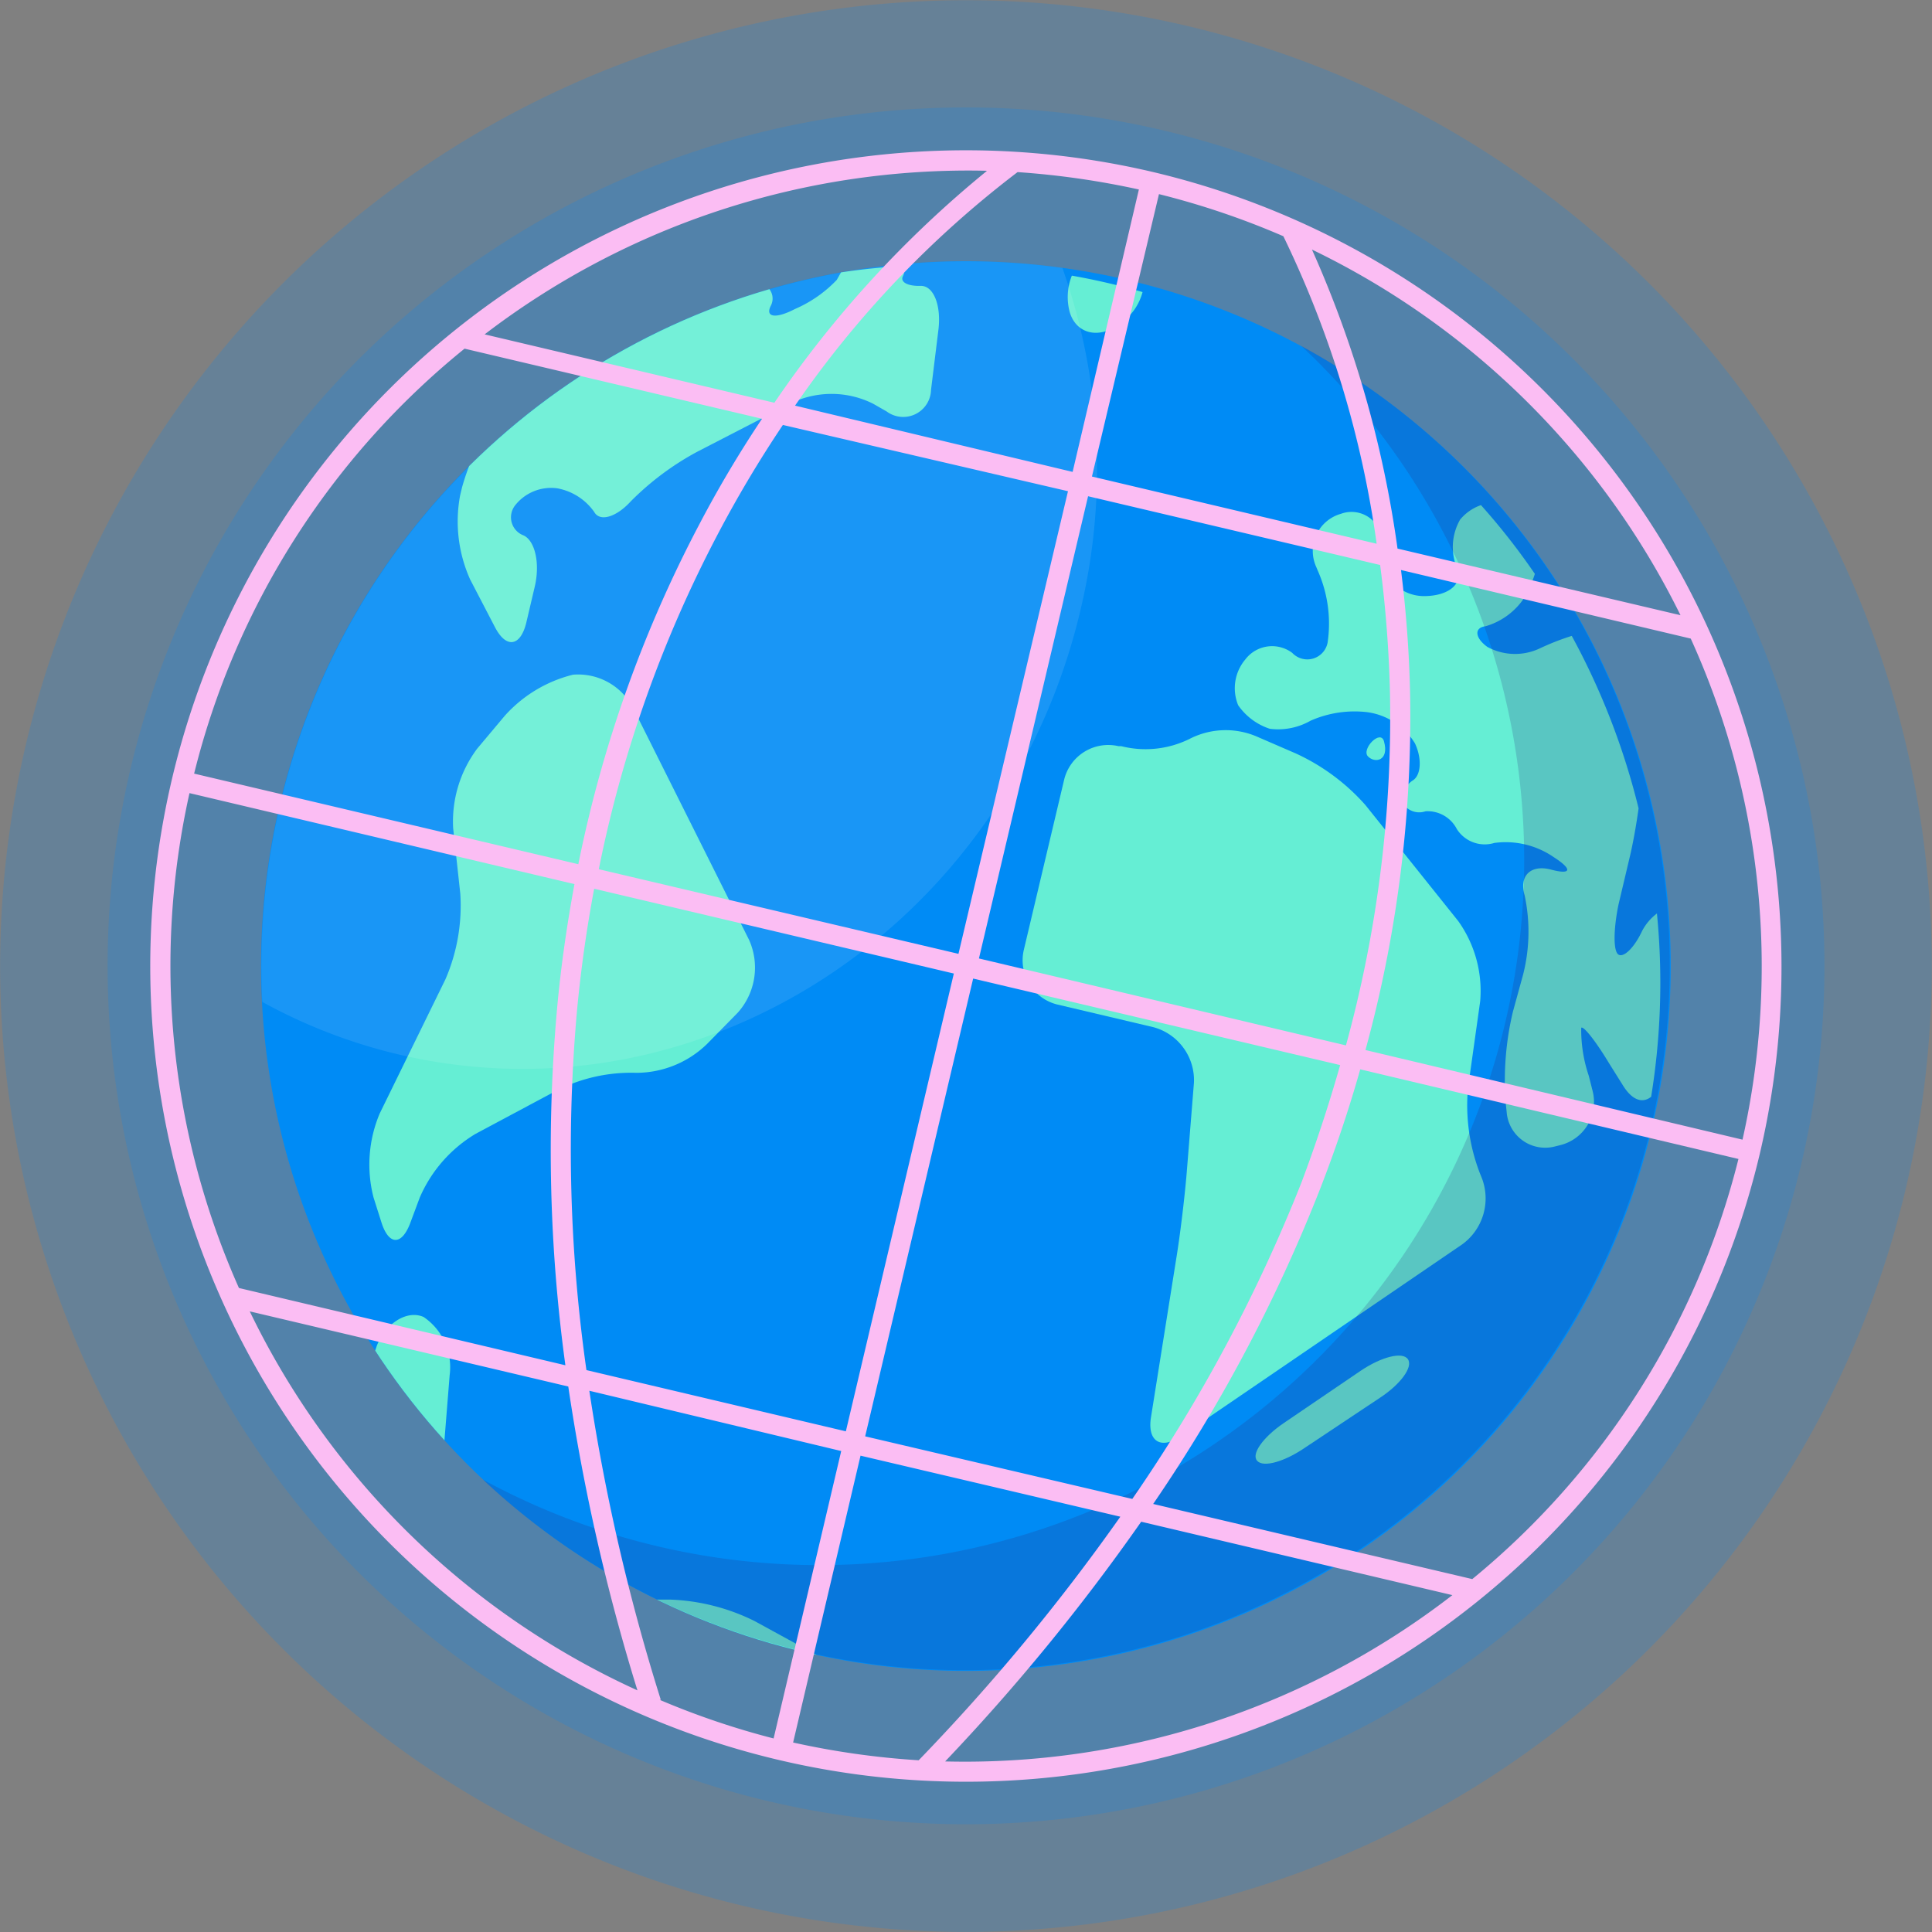
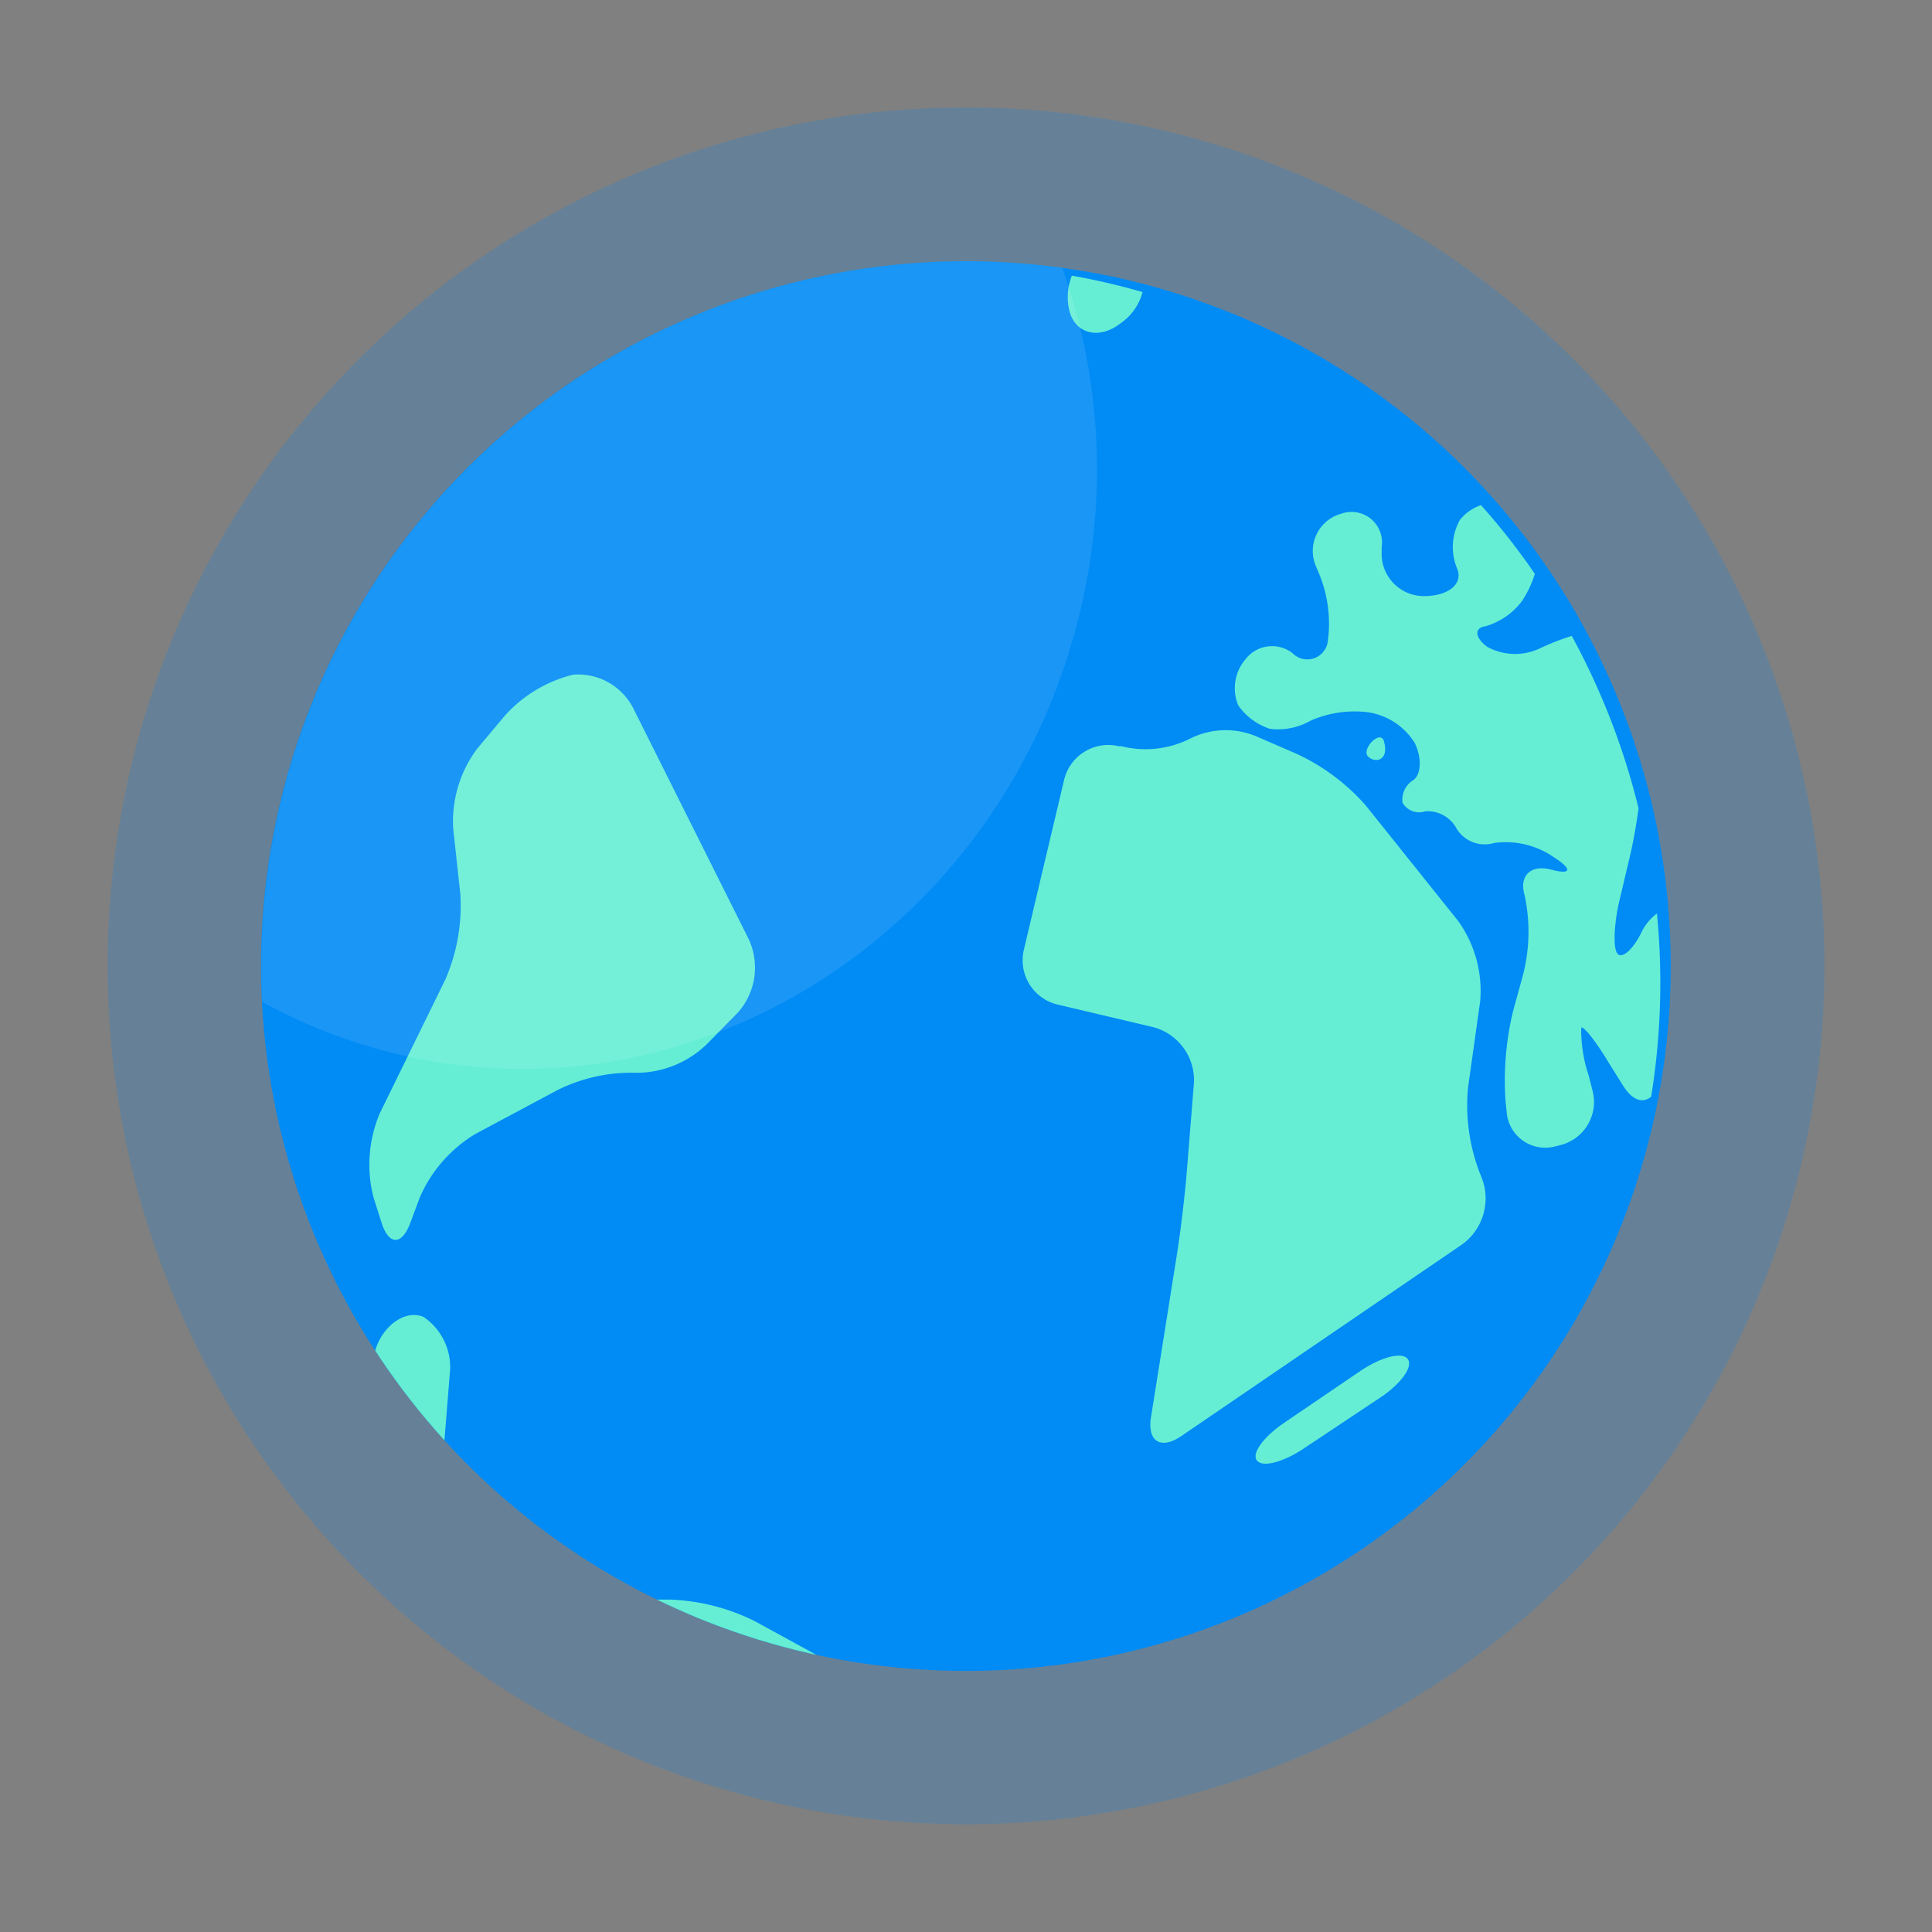
<svg xmlns="http://www.w3.org/2000/svg" viewBox="0 0 100.02 100.02">
  <rect x="0" y="0" width="100.02" height="100.02" fill="#808080" stroke="none" />
  <defs>
    <style>.cls-1{fill:none;}.cls-2,.cls-3{fill:#008bf5;}.cls-2,.cls-6{opacity:0.2;}.cls-4{clip-path:url(#clip-path);}.cls-5{fill:#65eed4;}.cls-6{fill:#2c2c78;}.cls-7{fill:#fff;opacity:0.1;}.cls-8{fill:#fbbdf3;}</style>
    <clipPath id="clip-path">
      <path class="cls-1" d="M85.52,58.39A36.49,36.49,0,1,1,58.39,14.5,36.49,36.49,0,0,1,85.52,58.39Z" />
    </clipPath>
  </defs>
  <g id="OBJECTS">
-     <path class="cls-2" d="M98.67,61.5A50,50,0,1,1,61.49,1.35,50,50,0,0,1,98.67,61.5Z" />
+     <path class="cls-2" d="M98.67,61.5Z" />
    <path class="cls-2" d="M93.26,60.22a44.44,44.44,0,1,1-33-53.46A44.43,44.43,0,0,1,93.26,60.22Z" />
    <path class="cls-3" d="M85.52,58.39A36.49,36.49,0,1,1,58.39,14.5,36.49,36.49,0,0,1,85.52,58.39Z" />
    <g class="cls-4">
      <path class="cls-5" d="M71.65,38.38c-.18-.65-1.19.41-.83.78S71.93,39.39,71.65,38.38Z" />
      <path class="cls-5" d="M65.13,38.16a4.09,4.09,0,0,0-3.48.06,5.14,5.14,0,0,1-3.6.41l-.14,0a2.35,2.35,0,0,0-2.82,1.74L53,49.19A2.36,2.36,0,0,0,54.72,52l5,1.18a2.84,2.84,0,0,1,2.09,2.88l-.36,4.48c-.1,1.29-.35,3.38-.56,4.65l-1.3,8.16c-.21,1.27.5,1.72,1.56,1L75.7,64.42a2.94,2.94,0,0,0,1-3.47l-.07-.17A9.76,9.76,0,0,1,76,56.31l.63-4.48a6.22,6.22,0,0,0-1.14-4.15l-4.8-6A10.84,10.84,0,0,0,67.07,39Z" />
      <path class="cls-5" d="M65.08,75.62c-.31-.34.3-1.21,1.37-1.94l4-2.72c1.07-.72,2.17-1,2.44-.59s-.39,1.3-1.46,2l-3.83,2.55C66.53,75.66,65.4,76,65.08,75.62Z" />
      <path class="cls-5" d="M29.66,34.93a7,7,0,0,0-3.54,2.14l-1.41,1.68a6.3,6.3,0,0,0-1.25,4.13l.37,3.39a9.6,9.6,0,0,1-.77,4.43l-3.4,6.94A6.8,6.8,0,0,0,19.34,62l.4,1.26c.38,1.23,1.07,1.25,1.52,0L21.73,62a7.14,7.14,0,0,1,2.89-3.3l4.21-2.25a8.54,8.54,0,0,1,4.1-.91,5.26,5.26,0,0,0,3.66-1.48l1.61-1.64a3.5,3.5,0,0,0,.58-3.76l-6-12A3.2,3.2,0,0,0,29.66,34.93Z" />
-       <path class="cls-5" d="M48.2,20.18l.38-3.09c.16-1.28-.25-2.31-.92-2.29s-1.08-.2-.91-.51a.89.89,0,0,0,.06-.53c-1.1.07-2.19.18-3.27.34l-.22.39A6.58,6.58,0,0,1,41.15,16c-1,.52-1.57.43-1.23-.2a.8.8,0,0,0-.19-.94,37,37,0,0,0-14.64,7.56,12.67,12.67,0,0,0-1.17,2.81l-.1.42A7.33,7.33,0,0,0,24.34,30l1.28,2.46c.59,1.14,1.32,1,1.62-.2l.44-1.87c.3-1.26,0-2.46-.62-2.69a1,1,0,0,1-.39-1.54,2.37,2.37,0,0,1,2.18-.88,3,3,0,0,1,1.91,1.22c.29.53,1.14.28,1.89-.54a14.57,14.57,0,0,1,3.44-2.57l5-2.58a4.81,4.81,0,0,1,4.11.09l.7.4A1.44,1.44,0,0,0,48.2,20.18Z" />
      <path class="cls-5" d="M58.05,16.71a2.83,2.83,0,0,0,1.1-1.59,35.91,35.91,0,0,0-3.66-.85,3,3,0,0,0-.11,1.89c.33,1.11,1.47,1.4,2.52.66Z" />
      <path class="cls-5" d="M85.78,47.29a2.72,2.72,0,0,0-.77.91c-.39.84-.94,1.39-1.22,1.22s-.26-1.33,0-2.59l.57-2.41c.17-.7.34-1.64.47-2.57a37.06,37.06,0,0,0-3.46-8.93,13.12,13.12,0,0,0-1.66.65A3,3,0,0,1,77,33.49c-.65-.47-.69-1-.09-1.07a3.61,3.61,0,0,0,1.91-1.34,5.69,5.69,0,0,0,.64-1.37,34.92,34.92,0,0,0-2.79-3.56,2.44,2.44,0,0,0-1.08.75,2.87,2.87,0,0,0-.16,2.52c.34.78-.41,1.43-1.68,1.44a2.19,2.19,0,0,1-2.22-2.31v-.23a1.58,1.58,0,0,0-2.11-1.72,2,2,0,0,0-1.27,2.77l.07.17a6.75,6.75,0,0,1,.51,3.73,1.07,1.07,0,0,1-1.83.53,1.74,1.74,0,0,0-2.43.34,2.31,2.31,0,0,0-.37,2.37,3.2,3.2,0,0,0,1.64,1.22,3.39,3.39,0,0,0,2.11-.42,5.65,5.65,0,0,1,2.94-.44,3.44,3.44,0,0,1,2.46,1.61c.36.76.33,1.62-.09,1.91a1.19,1.19,0,0,0-.55,1.17,1,1,0,0,0,1.19.44,1.7,1.7,0,0,1,1.62.92,1.71,1.71,0,0,0,1.94.72,4.38,4.38,0,0,1,3.07.73c1,.64.92.93-.13.65s-1.67.32-1.37,1.33a9,9,0,0,1-.08,4.11l-.53,1.93a15.47,15.47,0,0,0-.38,4.6l.06.58a2,2,0,0,0,2.51,1.78l.24-.06a2.3,2.3,0,0,0,1.7-2.81l-.2-.79a7.41,7.41,0,0,1-.39-2.48c.11-.12.75.69,1.42,1.8L84,56.16c.46.76,1,1,1.48.62A36.87,36.87,0,0,0,85.78,47.29Z" />
      <path class="cls-5" d="M23.28,71.18a3.14,3.14,0,0,0-1.35-3c-.84-.37-1.93.29-2.41,1.46a6.82,6.82,0,0,0-.39,2.79,37,37,0,0,0,3.35,4,5.1,5.1,0,0,0,.54-2Z" />
      <path class="cls-5" d="M44.76,87.37a3.44,3.44,0,0,0-1.22-1l-4.48-2.45a10.68,10.68,0,0,0-4.4-1.11H33.08a2,2,0,0,0-1.38.54A36.91,36.91,0,0,0,44.76,87.37Z" />
    </g>
-     <path class="cls-6" d="M67.37,17.91A36.49,36.49,0,0,1,25,76.6,36.49,36.49,0,1,0,67.37,17.91Z" />
    <path class="cls-7" d="M55.93,31.61A31.28,31.28,0,0,0,55,13.87a36.49,36.49,0,0,0-41.42,38,28,28,0,0,0,7.06,2.72C36.26,58.27,52.06,48,55.93,31.61Z" />
-     <path class="cls-8" d="M59.71,8.91a42.23,42.23,0,1,0,31.4,50.8A42.28,42.28,0,0,0,59.71,8.91ZM9.81,41.06l19.93,4.71c-.39,2.11-.7,4.25-.9,6.44a82.17,82.17,0,0,0,.43,18.47l-16.9-4A41,41,0,0,1,9.81,41.06ZM69.68,54.12l-19-4.5,5.65-23.93,15.12,3.56a62.54,62.54,0,0,1,.51,6.7A64.06,64.06,0,0,1,69.68,54.12ZM56.53,24.67,60,10.05a41.32,41.32,0,0,1,6.44,2.18,53.14,53.14,0,0,1,4.83,15.92Zm-1-.24L41.16,21A52.7,52.7,0,0,1,52.68,8.91a42.79,42.79,0,0,1,6.28.9Zm-.24,1L49.62,49.38,31,45a64.39,64.39,0,0,1,6.11-17.25A61.32,61.32,0,0,1,40.53,22ZM36.18,27.19a65.39,65.39,0,0,0-6.24,17.55L10.05,40.05a41,41,0,0,1,14-22l15.4,3.63A59.64,59.64,0,0,0,36.18,27.19ZM29.87,52.34c.2-2.14.5-4.26.89-6.33L49.38,50.4,43.79,74.1,30.36,70.93A81,81,0,0,1,29.87,52.34ZM43.55,75.12,40.05,90a41.19,41.19,0,0,1-5.9-2l.06,0a105.43,105.43,0,0,1-3.7-16Zm1,.24L58,78.52A105.59,105.59,0,0,1,47.56,91.13a42,42,0,0,1-6.5-.92Zm.24-1,5.59-23.7,19,4.48q-.87,3.06-2,6.07A81.73,81.73,0,0,1,58.62,77.6ZM68.35,61.53q1.19-3.06,2.07-6.17L90,60A41,41,0,0,1,76.22,81.75L59.7,77.86A81.69,81.69,0,0,0,68.35,61.53Zm2.34-7.17A65.19,65.19,0,0,0,73,35.87a62.21,62.21,0,0,0-.47-6.36l15,3.55A41,41,0,0,1,90.21,59ZM87,31.85,72.35,28.4a57,57,0,0,0-4.43-15.48A41.25,41.25,0,0,1,87,31.85Zm-35.91-23a56.21,56.21,0,0,0-11,12l-15-3.54A41.19,41.19,0,0,1,51.05,8.84ZM12.93,67.89l16.49,3.89A105.17,105.17,0,0,0,33,87.51,41.28,41.28,0,0,1,12.93,67.89Zm36,23.3A106.71,106.71,0,0,0,59.08,78.78l16.11,3.8A41.24,41.24,0,0,1,48.94,91.19Z" />
  </g>
</svg>